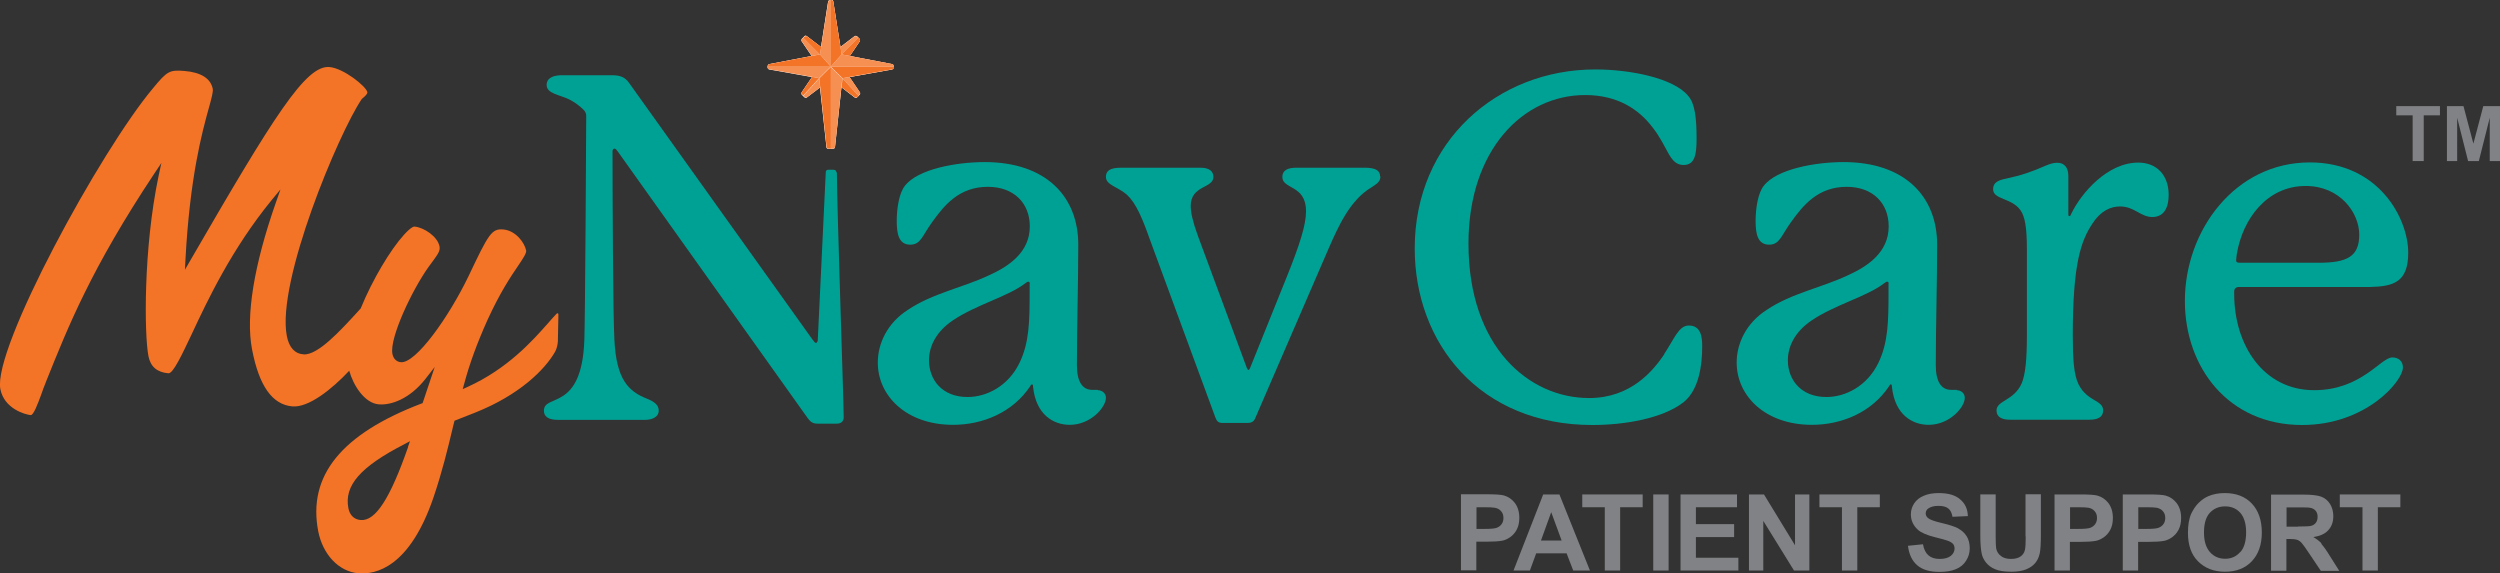
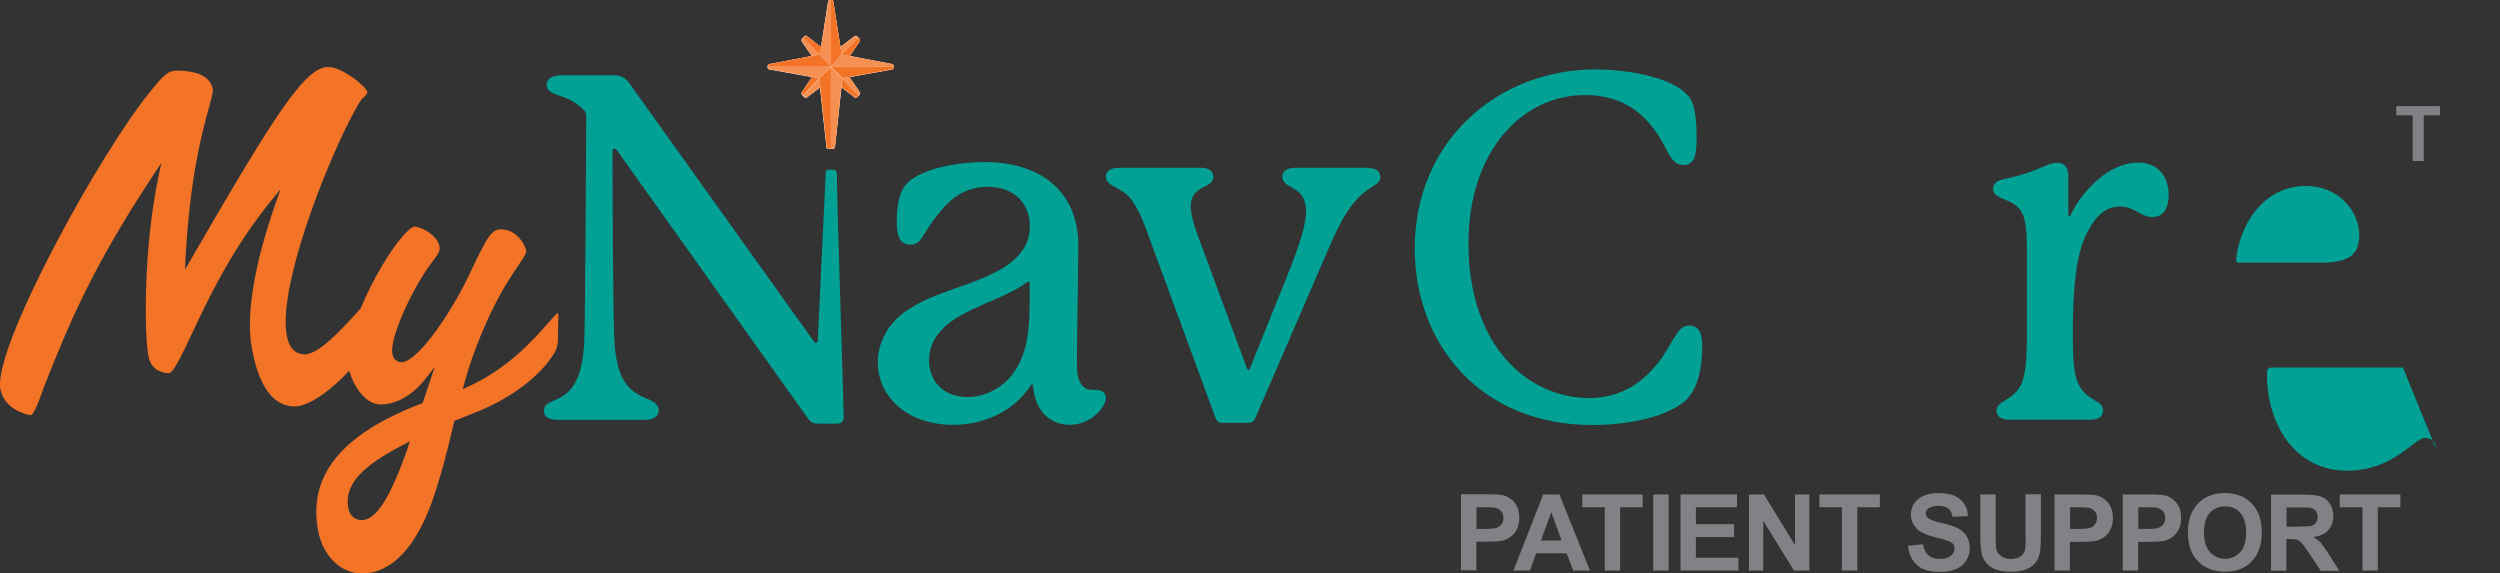
<svg xmlns="http://www.w3.org/2000/svg" id="Layer_1" data-name="Layer 1" version="1.1" viewBox="0 0 146.53 33.61">
  <rect x="0" y="0" width="146.53" height="33.61" fill="#333333" stroke="none" />
  <defs>
    <style>
      .cls-1 {
        fill: #808285;
      }

      .cls-1, .cls-2, .cls-3, .cls-4, .cls-5, .cls-6 {
        stroke-width: 0px;
      }

      .cls-2 {
        opacity: .8;
      }

      .cls-2, .cls-4 {
        fill: #f37327;
      }

      .cls-3 {
        fill: #f68f52;
      }

      .cls-5 {
        fill: #00a195;
      }

      .cls-6 {
        fill: #fff;
      }
    </style>
  </defs>
  <g>
    <g>
      <path class="cls-5" d="M64.34,22.87c.25,0,.48.17.48.45,0,.54-.88,1.58-2.12,1.58-.93,0-1.98-.57-2.15-2.23,0-.06,0-.14-.06-.14s-.06.03-.11.11c-1.02,1.53-2.77,2.26-4.52,2.26-2.74,0-4.41-1.7-4.41-3.65,0-1.13.57-2.32,1.75-3.08,1.47-.99,3.22-1.3,4.78-2.04,1.13-.51,2.38-1.33,2.38-2.86,0-1.36-.93-2.32-2.46-2.32-1.7,0-2.57,1.1-3.28,2.09-.57.79-.65,1.3-1.27,1.3-.68,0-.79-.65-.79-1.39s.14-1.64.48-2.06c.76-.99,3.05-1.39,4.67-1.39,3.62,0,5.49,2.04,5.49,4.84,0,2.21-.08,4.81-.08,7.07,0,.99.34,1.44.9,1.44h.34ZM60.36,16.62c0-.06-.03-.11-.09-.11s-.08.03-.2.11c-.99.76-2.86,1.24-4.21,2.15-1.02.68-1.41,1.56-1.41,2.35,0,1.13.76,2.15,2.26,2.15,1.1,0,2.38-.62,3.05-2.01.57-1.19.59-2.43.59-4.16v-.48Z" />
      <path class="cls-5" d="M80.91,10.34c0,.31-.23.45-.54.65-1.24.74-1.92,2.26-2.49,3.56l-4.33,10.01c-.09.17-.23.23-.42.23h-1.47c-.23,0-.34-.09-.42-.31l-3.85-10.46c-.42-1.19-.79-2.09-1.33-2.6-.54-.48-1.24-.57-1.24-1.05,0-.37.25-.54.9-.54h4.64c.51,0,.76.2.76.54,0,.68-1.33.48-1.33,1.7,0,.37.11.9.42,1.75l2.86,7.72c.06.14.08.14.11.14s.06-.03.09-.11l2.15-5.34c.74-1.84,1.13-3.03,1.13-3.85,0-1.56-1.39-1.27-1.39-2.01,0-.4.34-.54.82-.54h4.01c.59,0,.9.14.9.51Z" />
      <g>
        <path class="cls-5" d="M97.54,20.75c.59-.88.85-1.67,1.44-1.67.71,0,.79.65.79,1.22,0,1.05-.17,2.54-1.1,3.28-1.24.96-3.48,1.33-5.34,1.33-6.59,0-10.41-4.78-10.41-10.35,0-6.28,4.86-10.49,10.58-10.49,2.06,0,4.58.51,5.43,1.53.42.45.51,1.33.51,2.54,0,.93-.11,1.53-.76,1.53-.85,0-.9-1.05-1.84-2.23-.76-.99-1.98-1.87-3.93-1.87-3.65,0-6.84,3.22-6.84,8.71,0,6.08,3.56,9.05,7.07,9.05,2.46,0,3.76-1.61,4.41-2.57Z" />
-         <path class="cls-5" d="M114.68,22.87c.25,0,.48.17.48.45,0,.54-.88,1.58-2.12,1.58-.93,0-1.98-.57-2.15-2.23,0-.06,0-.14-.06-.14s-.06.03-.11.11c-1.02,1.53-2.77,2.26-4.52,2.26-2.74,0-4.41-1.7-4.41-3.65,0-1.13.57-2.32,1.75-3.08,1.47-.99,3.22-1.3,4.78-2.04,1.13-.51,2.38-1.33,2.38-2.86,0-1.36-.93-2.32-2.46-2.32-1.7,0-2.57,1.1-3.28,2.09-.57.79-.65,1.3-1.27,1.3-.68,0-.79-.65-.79-1.39s.14-1.64.48-2.06c.76-.99,3.05-1.39,4.67-1.39,3.62,0,5.49,2.04,5.49,4.84,0,2.21-.08,4.81-.08,7.07,0,.99.34,1.44.9,1.44h.34ZM110.7,16.62c0-.06-.03-.11-.09-.11s-.08.03-.2.11c-.99.76-2.86,1.24-4.21,2.15-1.02.68-1.41,1.56-1.41,2.35,0,1.13.76,2.15,2.26,2.15,1.1,0,2.38-.62,3.05-2.01.57-1.19.59-2.43.59-4.16v-.48Z" />
        <path class="cls-5" d="M127.11,11.42c0,.68-.23,1.3-.96,1.3-.68,0-1.05-.62-1.89-.62-.54,0-1.13.25-1.61.99-.68,1.02-1.16,2.35-1.16,6.56,0,1.39.06,2.32.34,2.88.51,1.02,1.44.9,1.44,1.53,0,.4-.34.54-.79.54h-4.67c-.45,0-.79-.14-.79-.54,0-.59,1.02-.57,1.47-1.58.23-.54.31-1.44.31-2.83v-5.06c0-1.22-.11-1.89-.37-2.26-.51-.74-1.61-.62-1.61-1.24,0-.31.17-.51.76-.62.93-.2,1.5-.4,2.32-.76.25-.11.48-.17.68-.17.42,0,.65.28.65.79v2.23c0,.06,0,.11.06.11s.09-.08.11-.14c.59-1.22,2.12-3,3.93-3,1.1,0,1.78.76,1.78,1.89Z" />
-         <path class="cls-5" d="M140.84,21.54c0,.79-2.15,3.37-5.91,3.37-4.33,0-6.87-3.39-6.87-7.27,0-4.13,2.94-8.12,7.32-8.12,4.07,0,5.77,3.31,5.77,5.29,0,1.72-.85,1.98-2.23,2.01h-7.66c-.2,0-.31.08-.31.28v.14c0,2.97,1.7,5.63,4.69,5.63,2.77,0,3.9-1.92,4.58-1.92.34,0,.62.2.62.59ZM131.06,15.23c0,.14.06.17.23.17h4.61c1.64,0,2.38-.34,2.38-1.64s-1.13-2.86-3.14-2.86c-2.26,0-3.7,1.92-4.04,4.01-.03.23-.03.28-.03.31Z" />
+         <path class="cls-5" d="M140.84,21.54h-7.66c-.2,0-.31.08-.31.28v.14c0,2.97,1.7,5.63,4.69,5.63,2.77,0,3.9-1.92,4.58-1.92.34,0,.62.2.62.59ZM131.06,15.23c0,.14.06.17.23.17h4.61c1.64,0,2.38-.34,2.38-1.64s-1.13-2.86-3.14-2.86c-2.26,0-3.7,1.92-4.04,4.01-.03.23-.03.28-.03.31Z" />
      </g>
    </g>
    <g>
      <path class="cls-4" d="M48.84.08l.49,3.11-.64.72V0h.05s.09.04.1.08ZM48.54,8.71h.15s0-4.79,0-4.79l-.68.68.43,4.03c0,.05.05.09.1.09ZM47.15,2.13l-.08.08.98.98.07-.44-.84-.64s-.1-.03-.13.01ZM50.39,2.29l-.08-.08-.98.98.48.09.59-.87s.02-.09-.01-.13ZM47,5.54l.08.08.93-1.03-.41-.07-.61.9s-.02.09.01.13ZM50.24,5.7l.08-.08-.94-1.03-.05.53.78.59s.1.03.13-.01ZM45,3.86v.05s3.7,0,3.7,0l-.64-.72-2.98.57s-.08.05-.08.1ZM52.39,3.96v-.05h-3.7s.68.68.68.68l2.93-.52s.08-.05.08-.1Z" />
      <path class="cls-3" d="M48.64,0h.05v3.91l-.64-.72.49-3.11S48.59,0,48.64,0ZM48.94,8.62l.43-4.03-.68-.68v4.79s.15,0,.15,0c.05,0,.09-.04.1-.09ZM50.1,2.12l-.84.64.07.44.98-.98-.08-.08s-.09-.04-.13-.01ZM46.99,2.41l.59.87.48-.09-.98-.98-.08.08s-.04.09-.01.13ZM47.29,5.71l.78-.59-.05-.53-.93,1.03.08.08s.09.04.13.01ZM50.4,5.41l-.61-.9-.42.07.94,1.03.08-.08s.04-.09.01-.13ZM45.08,4.06l2.93.52.68-.68h-3.7s0,.05,0,.05c0,.05.03.09.08.1ZM52.31,3.76l-2.98-.57-.64.72h3.7v-.05s-.03-.09-.08-.1Z" />
    </g>
    <path class="cls-5" d="M49.02,10.1h0c0-.15-.15-.15-.18-.15h-.29c-.16,0-.15.15-.15.15h0l-.47,9.86s-.03.14-.11.14c-.06,0-.08-.06-.2-.2l-10.77-15.07c-.23-.31-.51-.42-.96-.42h-2.97c-.45,0-.88.14-.88.57,0,.51.76.57,1.33.85.34.17.59.37.82.59.08.08.17.17.17.4,0,.65-.06,11.71-.11,13.09-.14,4.24-2.37,3.14-2.37,4.16,0,.31.2.54.85.54h5.06c.48,0,.82-.2.82-.54s-.28-.54-.71-.71c-1.05-.42-1.78-1.1-1.89-3.45-.08-1.39-.11-8.65-.11-11.06,0-.08.06-.14.11-.14.08,0,.11.06.2.17l11.14,15.64c.17.23.31.31.57.31h1.13c.28,0,.4-.17.4-.37,0-.94-.39-12.11-.4-14.36Z" />
    <path class="cls-4" d="M32.68,18.36s-.06.02-.08.05c-.14.15-.34.37-.52.58-.87.98-2.32,2.62-4.68,3.69l-.28.13.08-.29c.32-1.2.76-2.4,1.37-3.76.74-1.62,1.38-2.57,1.81-3.2.29-.43.48-.72.46-.87-.09-.47-.62-1.18-1.34-1.24-.68-.06-.86.25-2.03,2.72-1.18,2.45-3.1,5.13-3.97,5.06-.26-.02-.45-.21-.5-.49-.18-.93,1.16-3.76,2.13-5.11.09-.13.17-.24.25-.34.3-.41.43-.6.38-.85-.11-.57-.9-1.11-1.47-1.16-.02,0-.18,0-.62.49-.78.86-1.83,2.6-2.53,4.31-.07.07-.14.15-.2.22-.98,1.07-2.32,2.54-3.15,2.47-.52-.04-.85-.41-.98-1.08-.61-3.18,3.04-11.89,4.39-13.88l.03-.03c.21-.17.32-.3.3-.38-.07-.34-1.39-1.4-2.22-1.47-1.39-.12-3.24,2.85-8.17,11.36l-.3.52.03-.6c.26-4.85.98-7.47,1.37-8.88.16-.57.26-.95.23-1.12-.12-.61-.69-.97-1.66-1.05-.87-.07-1.01,0-1.84,1.01C5.89,8.83-.43,20.43.02,22.8c.22,1.16,1.46,1.5,1.78,1.53.17.01.42-.68.61-1.19.08-.23.17-.48.27-.72l.03-.08c1.3-3.24,2.64-6.6,6.33-12.16l.42-.63-.16.74c-.91,4.31-.84,9.37-.6,10.58.12.62.5.95,1.17,1.01.28.02.8-1.1,1.36-2.28.93-1.99,2.34-4.99,4.69-7.87l.52-.63-.27.77c-1.29,3.68-1.77,6.65-1.4,8.59.41,2.16,1.19,3.26,2.37,3.36.94.08,2.3-.99,3.33-2.09.23.84.89,1.9,1.73,1.97.72.06,1.82-.31,2.76-1.52l.52-.67-.71,2.12-.06.02c-4.7,1.79-6.68,4.23-6.06,7.48.27,1.38,1.21,2.37,2.35,2.47,1.05.09,3.01-.37,4.4-4.42.52-1.53.84-2.86,1.15-4.16l.09-.36,1.22-.48c2.58-1.03,4.07-2.5,4.68-3.57.11-.2.15-.46.16-.62,0-.03,0-.06,0-.09,0-.23.02-.76.03-1.45,0-.11-.06-.09-.06-.09ZM23.92,26.2c-1.06,3.03-1.91,4.35-2.78,4.28-.38-.03-.64-.28-.72-.69h0c-.26-1.33.7-2.43,3.29-3.76l.32-.17-.12.34Z" />
  </g>
  <g>
    <path id="White_Base" data-name="White Base" class="cls-6" d="M52.31,3.76l-2.5-.48.59-.87s.02-.09-.01-.13l-.08-.08-.08-.08s-.09-.04-.13-.01l-.84.64h0s-.42-2.67-.42-2.67c0-.05-.05-.08-.1-.08h-.1s-.09.04-.1.08l-.43,2.75v-.08s-.83-.64-.83-.64c-.04-.03-.1-.03-.13.01l-.08.08-.08.08s-.04.09-.01.13l.59.87-2.5.48s-.08.05-.08.1v.11s.03.09.08.1l2.52.45-.61.9s-.02.09.01.13l.08.08.08.08s.09.04.13.01l.78-.59.38,3.5c0,.05.05.09.1.09h.15s0,0,0,0h.15c.05,0,.09-.04.1-.09l.38-3.51h0s.78.6.78.6c.04.03.1.03.13-.01l.08-.08h0s.08-.08.08-.08c.03-.03.04-.09.01-.13l-.61-.9h0l2.51-.45s.08-.05.08-.1v-.11s-.03-.09-.08-.1Z" />
    <g id="Star_shapes" data-name="Star shapes">
      <path class="cls-2" d="M48.55.08l-.49,3.11.64.72V0h-.05s-.09.04-.1.08Z" />
      <path class="cls-4" d="M48.84.08l.49,3.11-.64.72V0h.05s.09.04.1.08Z" />
      <path class="cls-4" d="M48.45,8.62l-.43-4.03.68-.67v4.79s-.15,0-.15,0c-.05,0-.09-.04-.1-.09Z" />
      <path class="cls-2" d="M48.94,8.62l.43-4.03-.68-.67v4.79s.15,0,.15,0c.05,0,.09-.04.1-.09Z" />
      <path class="cls-2" d="M50.1,2.12l-.84.64.07.44.98-.98-.08-.08s-.09-.04-.13-.01Z" />
      <path class="cls-2" d="M46.99,2.41l.59.87.48-.09-.98-.98-.08.08s-.04.09-.01.13Z" />
      <path class="cls-4" d="M47.29,2.12l.84.64-.07.44-.98-.98.08-.08s.09-.04.13-.01Z" />
      <path class="cls-4" d="M50.4,2.41l-.59.87-.48-.09.98-.98.08.08s.04.09.01.13Z" />
      <path class="cls-4" d="M46.99,5.41l.61-.9.41.07-.93,1.02-.08-.08s-.04-.09-.01-.13Z" />
      <path class="cls-2" d="M47.29,5.71l.78-.59-.05-.53-.93,1.02.08.08s.09.04.13.01Z" />
      <path class="cls-2" d="M50.4,5.41l-.61-.9-.42.07.94,1.03.08-.08s.04-.09.01-.13Z" />
      <path class="cls-4" d="M50.11,5.71l-.78-.59.05-.53.94,1.03-.08.08s-.09.04-.13.01Z" />
      <path class="cls-2" d="M45.08,4.06l2.93.52.68-.67h-3.69s0,.05,0,.05c0,.05.03.09.08.1Z" />
      <path class="cls-4" d="M45.08,3.76l2.98-.57.64.72h-3.69v-.05s.03-.09.08-.1Z" />
      <path class="cls-4" d="M52.31,4.06l-2.93.52-.68-.67h3.7s0,.05,0,.05c0,.05-.03.09-.08.1Z" />
      <path class="cls-2" d="M52.31,3.76l-2.98-.57-.64.72h3.7v-.05s-.03-.09-.08-.1Z" />
    </g>
  </g>
  <g>
    <path class="cls-1" d="M88.9,31.04c.1-.19.15-.42.15-.69,0-.36-.09-.64-.26-.87-.17-.22-.39-.37-.64-.44-.17-.05-.52-.07-1.07-.07h-1.45v4.46h.9v-1.68h.59c.41,0,.72-.02.93-.06.16-.03.31-.1.47-.21.15-.11.28-.25.38-.44ZM88.02,30.71c-.07.1-.16.17-.28.22-.12.05-.36.07-.71.07h-.49v-1.27h.43c.32,0,.54.01.65.03.14.03.27.09.36.2.1.11.14.24.14.4,0,.13-.03.25-.1.35Z" />
    <path class="cls-1" d="M90.45,28.98l-1.74,4.46h.96l.37-1.01h1.78l.39,1.01h.98l-1.79-4.46h-.95ZM90.32,31.68l.6-1.66.61,1.66h-1.22Z" />
    <polygon class="cls-1" points="92.74 29.73 94.06 29.73 94.06 33.44 94.96 33.44 94.96 29.73 96.28 29.73 96.28 28.98 92.74 28.98 92.74 29.73" />
    <rect class="cls-1" x="96.9" y="28.98" width=".9" height="4.46" />
    <polygon class="cls-1" points="99.4 31.48 101.64 31.48 101.64 30.72 99.4 30.72 99.4 29.73 101.81 29.73 101.81 28.98 98.5 28.98 98.5 33.44 101.89 33.44 101.89 32.69 99.4 32.69 99.4 31.48" />
    <polygon class="cls-1" points="105.21 31.96 103.39 28.98 102.51 28.98 102.51 33.44 103.35 33.44 103.35 30.53 105.15 33.44 106.05 33.44 106.05 28.98 105.21 28.98 105.21 31.96" />
    <polygon class="cls-1" points="106.64 29.73 107.96 29.73 107.96 33.44 108.86 33.44 108.86 29.73 110.18 29.73 110.18 28.98 106.64 28.98 106.64 29.73" />
    <path class="cls-1" d="M114.8,30.98c-.21-.11-.54-.22-.97-.32-.44-.1-.71-.2-.83-.3-.09-.08-.13-.17-.13-.27,0-.12.05-.21.14-.28.15-.11.35-.16.61-.16s.44.05.57.15c.13.1.21.26.25.49l.9-.04c-.01-.41-.16-.74-.45-.98-.28-.25-.7-.37-1.26-.37-.34,0-.63.05-.88.16-.24.1-.43.25-.56.45-.13.2-.19.41-.19.64,0,.35.14.65.41.9.19.17.53.32,1.02.44.37.09.61.16.72.2.15.05.26.12.32.19.06.07.09.16.09.27,0,.16-.07.31-.22.43-.15.12-.37.18-.66.18-.27,0-.49-.07-.65-.21-.16-.14-.27-.35-.32-.65l-.88.09c.06.5.24.88.54,1.14.3.26.73.39,1.3.39.39,0,.71-.05.97-.16s.46-.27.6-.5c.14-.22.21-.46.21-.72,0-.28-.06-.52-.18-.71s-.28-.34-.49-.45Z" />
    <path class="cls-1" d="M118.73,31.45c0,.35-.01.61-.04.76-.03.15-.1.28-.24.39-.13.1-.32.16-.58.16s-.45-.06-.59-.17c-.15-.11-.24-.26-.28-.44-.02-.11-.03-.36-.03-.75v-2.42h-.9v2.38c0,.5.03.88.09,1.13.04.17.13.34.25.49s.3.29.52.38c.22.1.54.15.97.15.35,0,.64-.05.86-.14.22-.09.39-.21.52-.36.13-.15.22-.34.27-.56.05-.22.07-.6.07-1.14v-2.34h-.9v2.47Z" />
    <path class="cls-1" d="M122.94,29.05c-.17-.05-.52-.07-1.07-.07h-1.45v4.46h.9v-1.68h.59c.41,0,.72-.02.93-.06.16-.03.31-.1.47-.21.15-.11.28-.25.38-.44.1-.19.15-.42.15-.69,0-.36-.09-.64-.26-.87-.17-.22-.39-.37-.64-.44ZM122.81,30.71c-.07.1-.16.17-.28.22-.12.05-.36.07-.71.07h-.49v-1.27h.43c.32,0,.54.01.65.03.15.03.27.09.36.2.1.11.14.24.14.4,0,.13-.03.25-.1.35Z" />
    <path class="cls-1" d="M126.94,29.05c-.17-.05-.52-.07-1.07-.07h-1.45v4.46h.9v-1.68h.59c.41,0,.72-.02.93-.06.16-.03.31-.1.47-.21.15-.11.28-.25.38-.44.1-.19.15-.42.15-.69,0-.36-.09-.64-.26-.87-.17-.22-.39-.37-.64-.44ZM126.81,30.71c-.07.1-.16.17-.28.22-.12.05-.36.07-.71.07h-.49v-1.27h.43c.32,0,.54.01.65.03.14.03.27.09.36.2.1.11.14.24.14.4,0,.13-.03.25-.1.35Z" />
    <path class="cls-1" d="M130.4,28.9c-.36,0-.68.06-.96.18-.21.09-.4.22-.58.4-.18.18-.31.39-.42.61-.14.31-.2.69-.2,1.14,0,.71.19,1.27.59,1.67s.92.61,1.58.61,1.18-.2,1.57-.61c.39-.41.59-.97.59-1.69s-.2-1.29-.59-1.7c-.39-.41-.92-.61-1.58-.61ZM131.3,32.36c-.23.26-.52.39-.88.39s-.66-.13-.89-.39c-.23-.26-.35-.64-.35-1.15s.11-.9.34-1.15c.23-.25.53-.38.9-.38s.67.13.89.38c.22.25.34.63.34,1.14s-.11.91-.34,1.16Z" />
    <path class="cls-1" d="M136.07,31.85c-.13-.14-.29-.26-.48-.37.39-.06.69-.19.88-.41.2-.22.29-.49.29-.83,0-.26-.07-.5-.19-.7-.13-.2-.3-.35-.52-.43-.22-.08-.56-.12-1.04-.12h-1.9v4.46h.9v-1.86h.18c.21,0,.36.02.45.05.1.03.19.1.27.19.08.09.24.31.47.66l.65.97h1.08l-.55-.87c-.21-.35-.39-.59-.51-.72ZM134.69,30.87h-.67v-1.13h.7c.37,0,.58,0,.66.02.15.02.26.08.34.17.08.09.12.21.12.36,0,.13-.03.25-.09.33-.06.09-.14.15-.25.19-.11.04-.38.05-.81.05Z" />
    <polygon class="cls-1" points="137.14 29.73 138.47 29.73 138.47 33.44 139.37 33.44 139.37 29.73 140.69 29.73 140.69 28.98 137.14 28.98 137.14 29.73" />
  </g>
  <g>
    <path class="cls-1" d="M141.41,9.44v-2.68h-.96v-.54h2.56v.54h-.95v2.68h-.65Z" />
-     <path class="cls-1" d="M143.42,9.44v-3.22h.97l.58,2.2.58-2.2h.98v3.22h-.6v-2.54l-.64,2.54h-.63l-.64-2.54v2.54h-.6Z" />
  </g>
</svg>